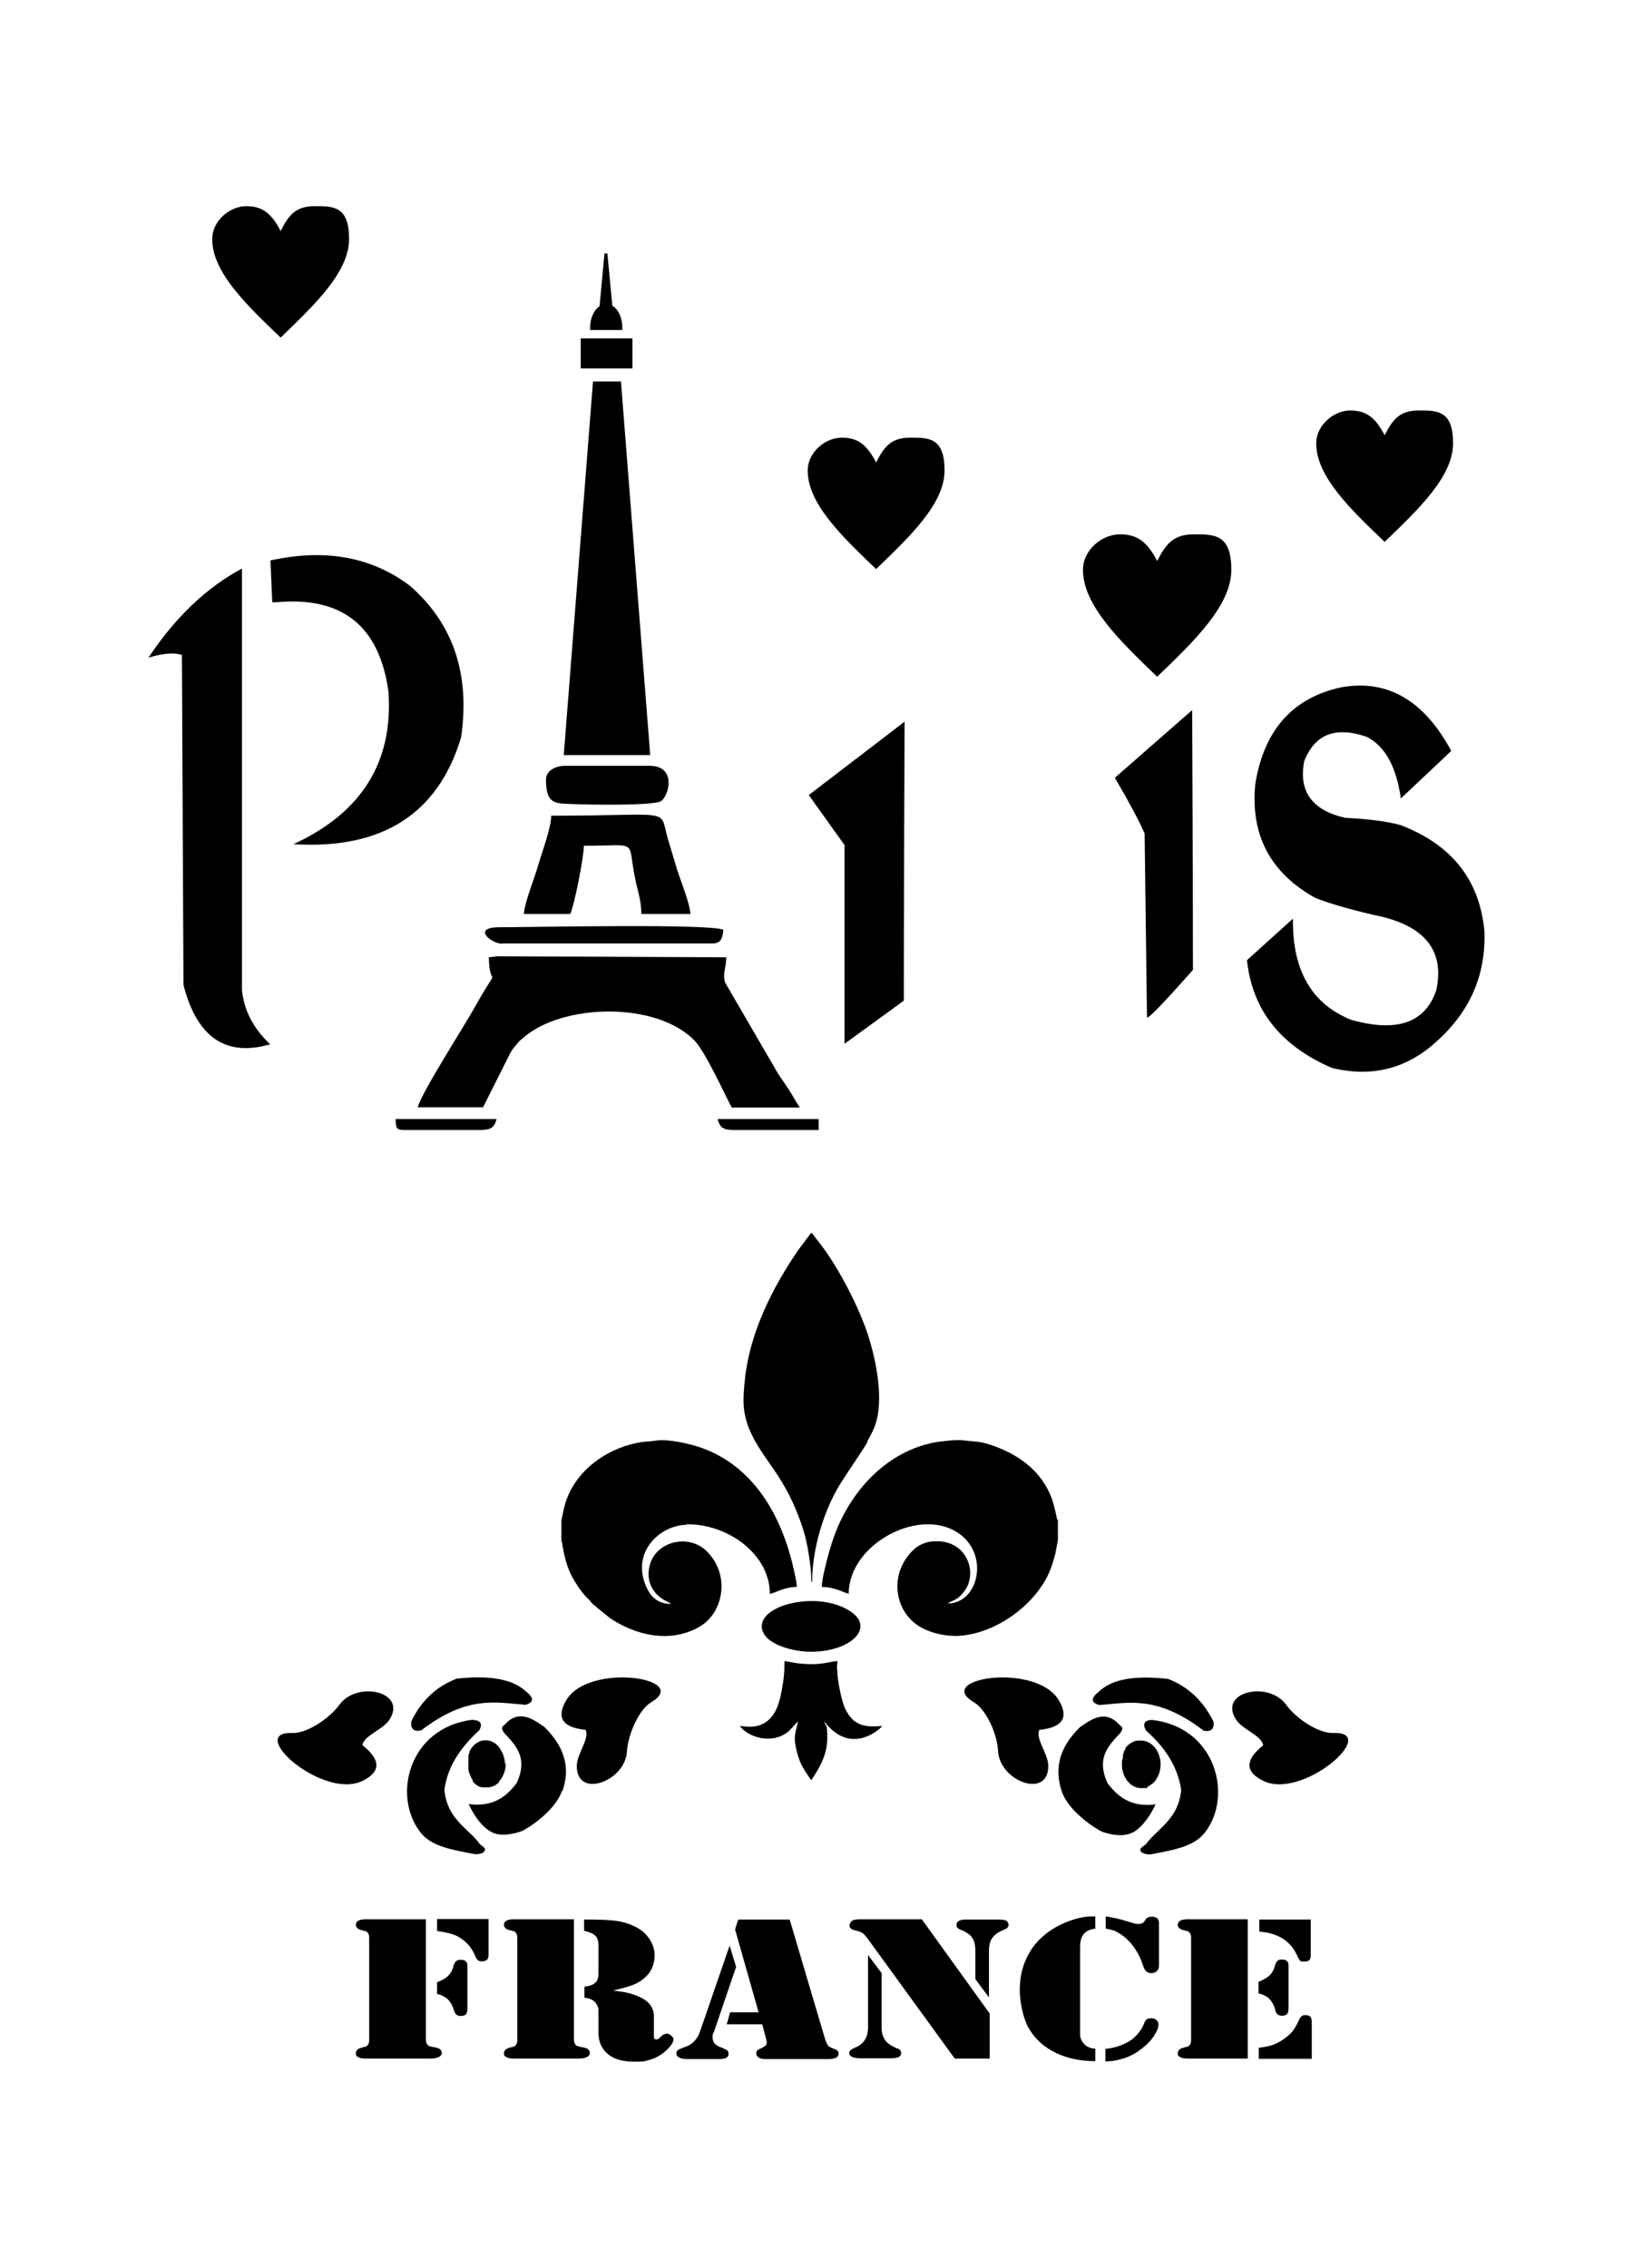
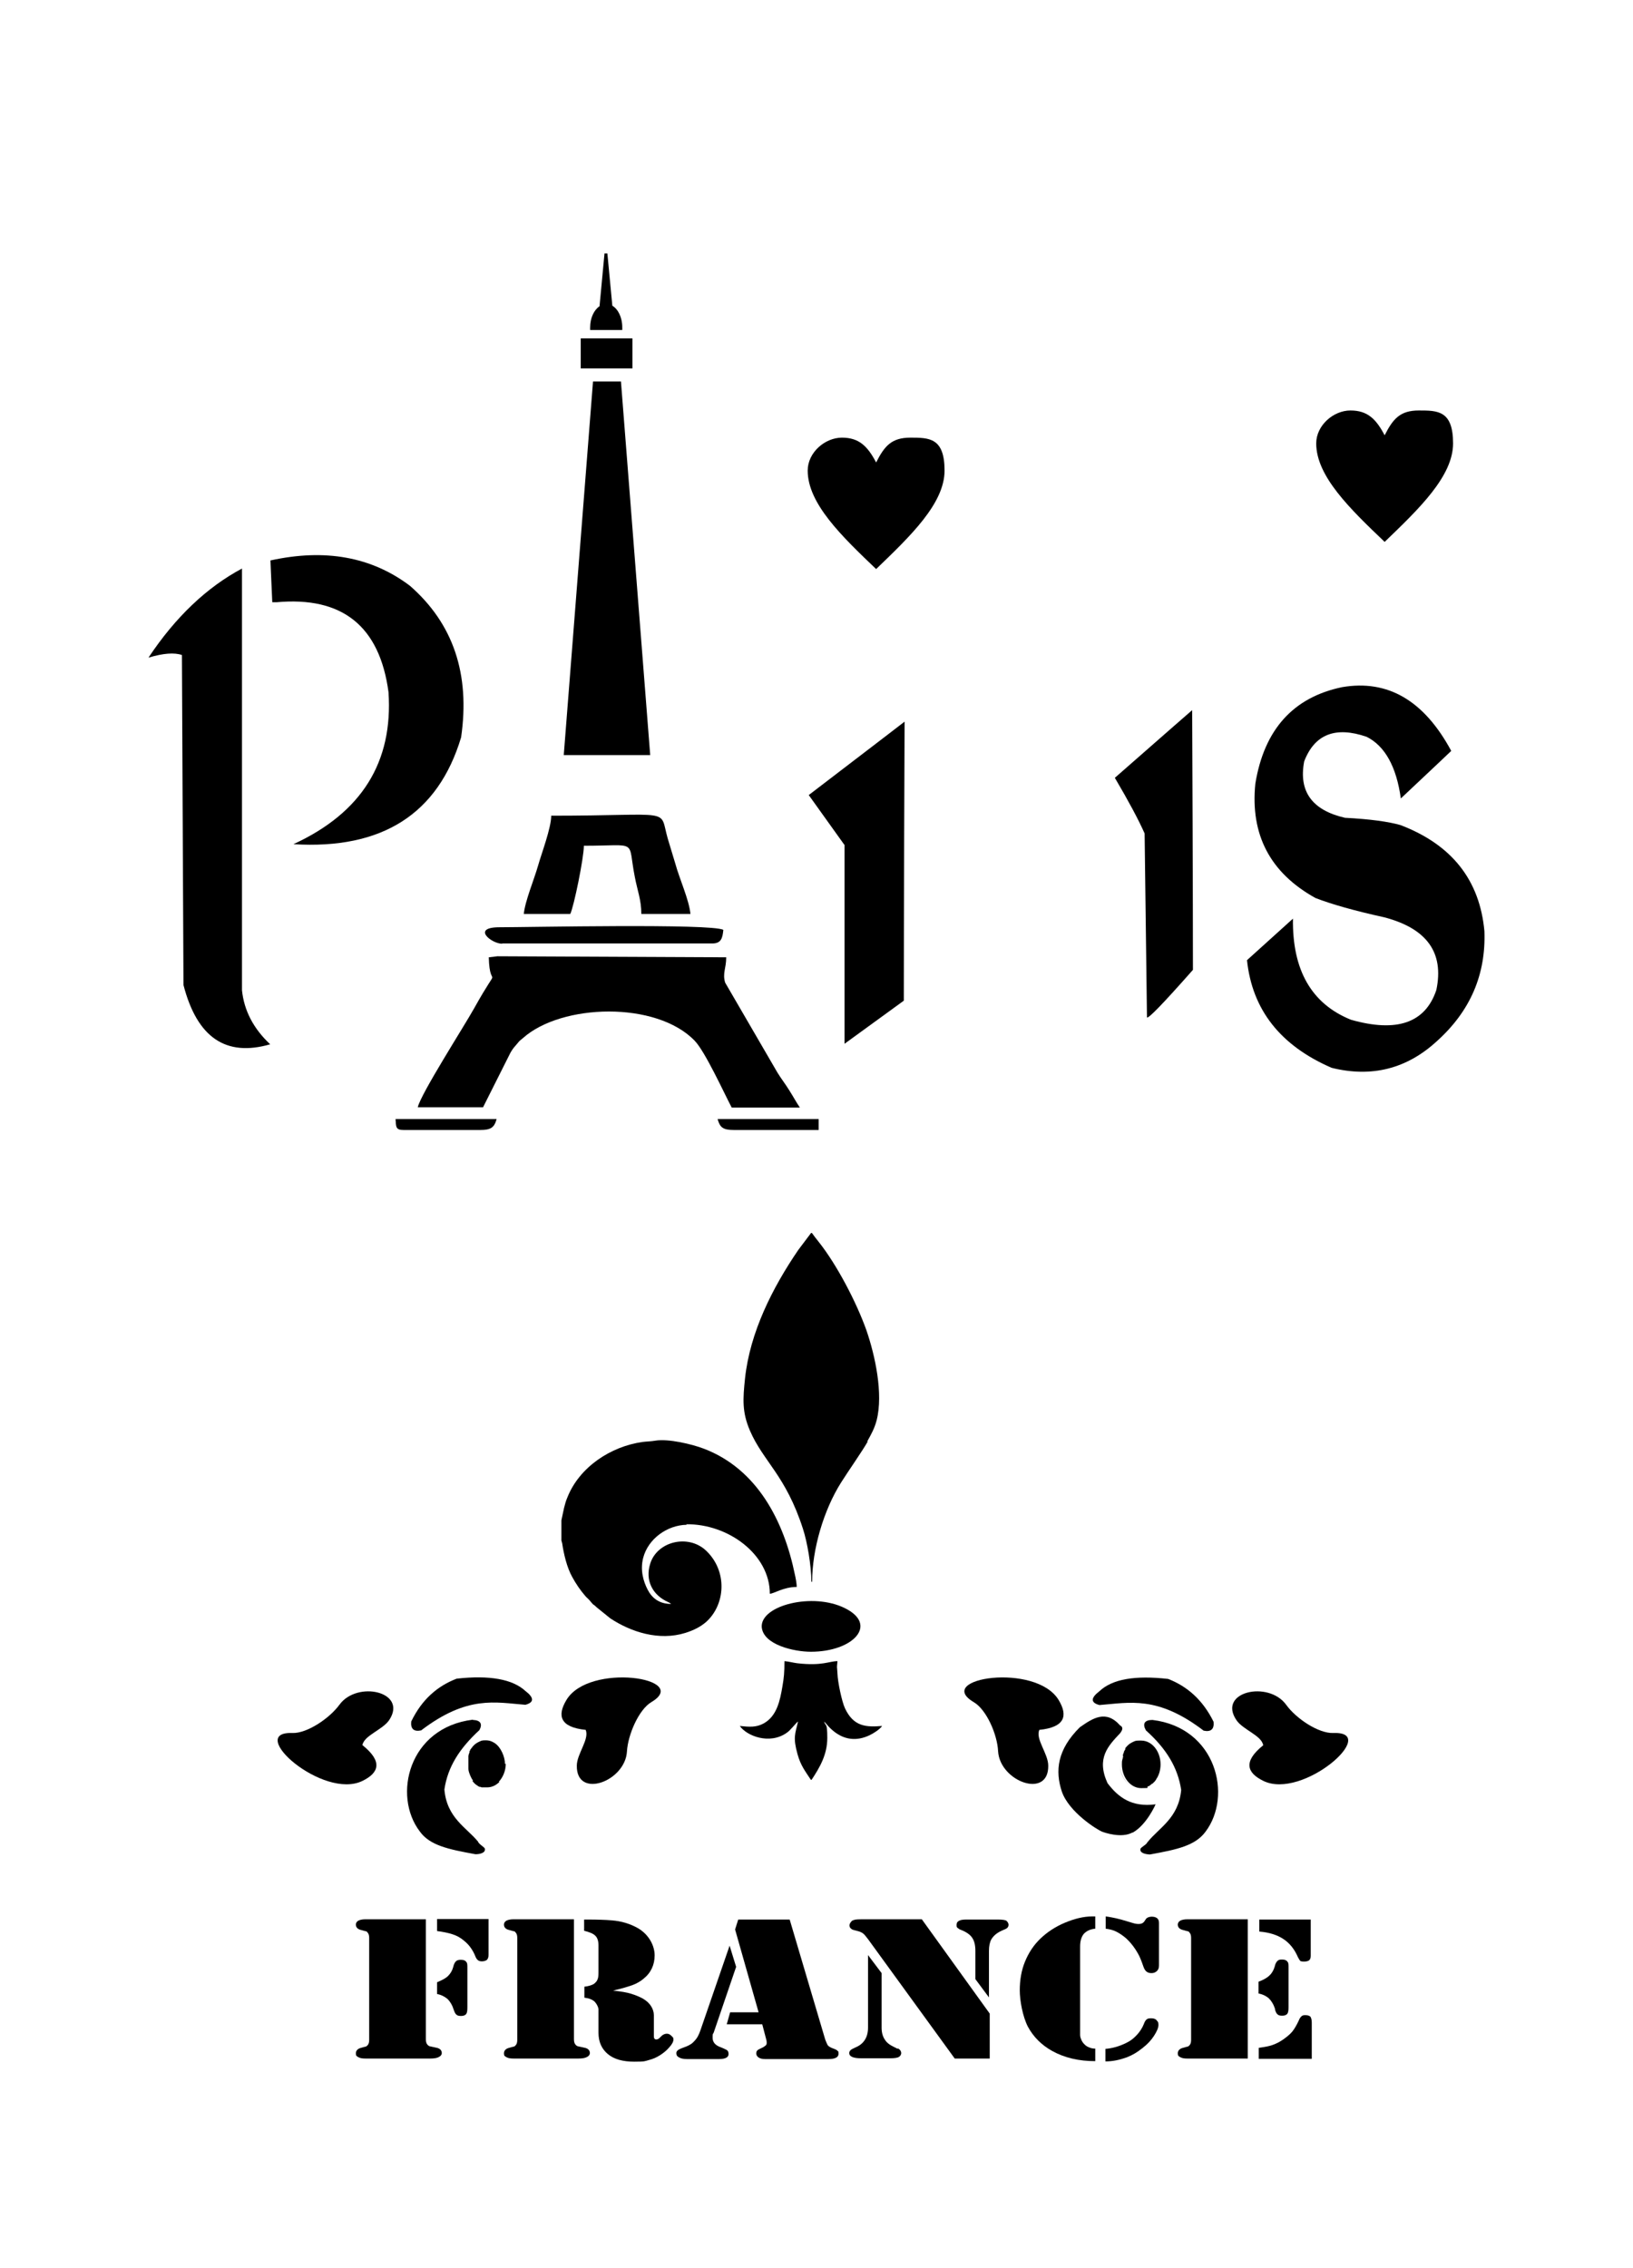
<svg xmlns="http://www.w3.org/2000/svg" version="1.1" id="Livello_1" x="0px" y="0px" viewBox="0 0 935.435 1298.67" style="enable-background:new 0 0 935.435 1298.67;" xml:space="preserve">
  <g id="Capa_1">
    <path d="M269.824,1019.027v0.299V1019.027z" />
    <path d="M496.338,761.843c-5.685-16.009-16.906-37.553-27.379-50.719c-1.347-1.646-2.693-3.441-3.89-5.087h-0.449l-7.331,9.725   c-14.812,21.694-27.678,47.128-30.521,73.609c-1.197,11.67-1.795,19.15,2.843,29.922c7.63,17.654,20.497,25.584,30.371,56.254   c2.394,7.331,4.788,20.946,4.788,30.222h0.449c0-18.552,6.583-40.994,16.607-56.853c4.339-6.882,12.268-18.103,15.26-23.489h-0.299   c2.244-4.04,4.189-7.481,5.386-12.119C506.062,798.05,501.275,776.206,496.338,761.843L496.338,761.843L496.338,761.843z" />
    <path d="M436.343,931.803L436.343,931.803z" />
    <path d="M436.343,931.654c0.748,10.174,18.402,14.213,28.127,14.213c24.387,0,38.75-15.56,19.45-24.985   C465.667,911.755,435.744,919.236,436.343,931.654z" />
    <path d="M359.143,1002.869L359.143,1002.869c0.598-9.575,6.733-23.788,13.914-28.127c23.34-13.764-35.757-22.891-48.624-1.197   c-5.386,8.977-3.591,15.56,11.071,17.056c2.244,5.386-5.087,13.764-5.087,20.497   C330.118,1030.398,358.245,1020.224,359.143,1002.869L359.143,1002.869L359.143,1002.869z" />
    <path d="M502.023,326.022h-0.15h0.299H502.023z" />
    <path d="M501.873,325.873c19.599-18.851,39.199-37.553,39.199-56.404s-8.827-18.851-19.599-18.851   c-10.772,0-14.812,4.788-19.599,14.213c-4.937-9.426-9.874-14.213-19.599-14.213s-19.599,8.528-19.599,18.851   C462.675,288.32,482.124,307.021,501.873,325.873L501.873,325.873L501.873,325.873z" />
-     <path d="M662.856,387.513L662.856,387.513c21.245-20.347,42.49-40.844,42.49-61.191c0-20.347-9.575-20.347-21.245-20.347   s-16.009,5.087-21.245,15.26c-5.386-10.174-10.622-15.26-21.245-15.26s-21.245,9.126-21.245,20.347   C620.366,346.669,641.611,367.166,662.856,387.513L662.856,387.513L662.856,387.513z" />
-     <path d="M440.981,912.653c2.244,0,7.78-3.89,15.41-3.89c0-1.945-0.598-5.087-1.047-7.032   c-6.284-30.671-21.544-60.443-52.065-72.113c-7.032-2.693-20.497-5.835-27.828-4.638c-2.543,0.449-4.937,0.449-7.331,0.748   c-18.253,2.543-36.206,14.363-43.088,31.718c-0.898,2.095-1.346,3.74-1.945,6.134l-1.496,7.032v11.52l0.449,1.646   c0.898,6.134,2.693,13.764,5.685,19.15c2.095,3.89,4.638,7.63,7.481,10.922c0.748,0.898,1.346,1.347,2.095,2.095   c3.74,4.488,1.945,1.945,4.488,4.488l7.78,6.284c11.969,7.929,27.978,13.016,42.939,8.378c4.788-1.496,8.678-3.441,11.969-6.284   c10.922-9.725,12.567-28.875,0-40.844c-10.323-9.725-28.127-5.236-32.017,7.481c-2.992,9.426,1.197,17.953,10.323,21.993   c0.598,0.299,1.197,0.598,1.646,1.047c-7.032,0-11.071-3.591-13.465-8.229c-2.394-4.638-4.339-11.071-2.543-18.103   c2.843-11.071,13.914-18.851,24.985-19.001l-0.299-0.299C417.043,872.557,440.981,890.061,440.981,912.653L440.981,912.653   L440.981,912.653z" />
+     <path d="M440.981,912.653c2.244,0,7.78-3.89,15.41-3.89c0-1.945-0.598-5.087-1.047-7.032   c-6.284-30.671-21.544-60.443-52.065-72.113c-7.032-2.693-20.497-5.835-27.828-4.638c-2.543,0.449-4.937,0.449-7.331,0.748   c-18.253,2.543-36.206,14.363-43.088,31.718c-0.898,2.095-1.346,3.74-1.945,6.134l-1.496,7.032v11.52l0.449,1.646   c0.898,6.134,2.693,13.764,5.685,19.15c2.095,3.89,4.638,7.63,7.481,10.922c0.748,0.898,1.346,1.347,2.095,2.095   c3.74,4.488,1.945,1.945,4.488,4.488l7.78,6.284c11.969,7.929,27.978,13.016,42.939,8.378c4.788-1.496,8.678-3.441,11.969-6.284   c10.922-9.725,12.567-28.875,0-40.844c-10.323-9.725-28.127-5.236-32.017,7.481c-2.992,9.426,1.197,17.953,10.323,21.993   c0.598,0.299,1.197,0.598,1.646,1.047c-7.032,0-11.071-3.591-13.465-8.229c-2.394-4.638-4.339-11.071-2.543-18.103   c2.843-11.071,13.914-18.851,24.985-19.001l-0.299-0.299C417.043,872.557,440.981,890.061,440.981,912.653L440.981,912.653z" />
    <path d="M793.169,310.313c19.599-18.851,39.198-37.553,39.198-56.404s-8.827-18.851-19.599-18.851s-14.812,4.788-19.599,14.213   c-4.937-9.426-9.874-14.213-19.599-14.213s-19.599,8.528-19.599,18.851C753.97,272.76,773.42,291.462,793.169,310.313   L793.169,310.313L793.169,310.313z" />
    <path d="M793.318,310.463h-0.15h0.299H793.318z" />
    <path d="M657.021,582.608c0.748,0.898,9.426-8.079,26.332-27.229c0,0,0-49.522-0.449-148.715c0,0-14.812,12.867-44.285,38.75   c7.929,13.465,13.615,24.088,17.056,31.867l0,0C655.675,477.28,656.124,512.29,657.021,582.608L657.021,582.608L657.021,582.608z" />
    <path d="M850.321,533.236c-2.693-29.324-18.702-49.522-48.026-60.743c-6.733-1.945-17.355-3.441-31.867-4.189   c-18.851-4.339-26.631-15.111-23.34-32.316c5.984-15.56,17.953-20.198,35.757-14.064c10.473,5.236,17.056,17.056,19.599,35.309   c19.3-18.103,28.875-27.229,28.875-27.229c-15.56-28.875-36.356-40.994-62.538-36.505c-27.978,5.835-44.584,24.237-49.671,55.207   c-2.992,29.324,8.528,51.167,34.411,65.53c9.276,3.591,22.442,7.331,39.498,11.071c24.387,6.433,34.261,20.198,29.773,41.592   c-6.284,18.851-22.591,24.536-48.923,17.056l0,0c-22.591-9.126-33.663-28.426-33.214-57.9   c-17.505,15.859-26.332,23.788-26.332,23.788c2.992,28.426,19.15,48.923,48.474,61.64c22.891,5.685,43.088,0.598,60.294-15.26   C842.241,579.017,851.218,558.071,850.321,533.236L850.321,533.236L850.321,533.236z" />
    <path d="M557.828,974.742c7.331,4.339,13.465,18.552,13.914,28.127c1.047,17.355,29.025,27.529,28.726,8.229   c0-6.882-7.481-15.26-5.087-20.497c14.662-1.496,16.457-8.079,11.071-17.056l0,0C593.436,951.851,534.489,960.977,557.828,974.742   L557.828,974.742L557.828,974.742z" />
-     <path d="M491.4,854.603c-11.071,14.662-15.56,28.726-19.599,46.679c-0.449,1.945-1.047,5.536-1.047,7.481   c7.63,0,13.166,3.591,15.41,3.89c0-28.726,41.592-50.719,63.885-33.962c16.607,12.418,10.174,39.498-7.032,39.498   c2.244-1.945,5.536-1.197,10.024-7.929c7.331-11.071-0.299-30.371-20.497-27.379c-2.843,0.449-6.882,2.244-8.977,4.339   c-13.465,12.568-11.67,31.568-0.598,41.443c6.733,5.984,18.552,8.977,28.277,7.929c21.843-2.244,44.584-20.048,51.167-39.797   c0.898-2.543,1.346-4.189,2.095-6.882l1.496-7.929v-11.819h-0.449c0,0-1.646-8.528-3.292-12.717   c-6.284-16.009-19.898-25.285-35.757-30.371c-6.134-1.945-9.126-1.496-14.363-2.244c-4.189-0.598-11.52,0.449-15.26,0.898   C518.331,828.72,502.472,839.941,491.4,854.603L491.4,854.603L491.4,854.603z" />
    <path d="M497.983,993.743L497.983,993.743c2.543-1.197,5.984-3.441,7.331-5.386c-9.126,0.748-16.308,0.449-21.245-10.024   c-1.795-3.74-4.189-15.111-4.339-19.898c-0.299-5.536-0.449-2.095,0-7.181c-4.788,0-8.678,2.843-23.04,1.197   c-2.394-0.299-5.087-1.047-7.331-1.197c0,6.433-0.299,9.575-1.197,14.662c-1.346,7.929-3.142,16.757-10.622,20.946   c-4.339,2.394-8.229,2.095-13.764,1.496c3.89,5.685,17.056,10.922,26.93,3.89c1.346-0.898,2.095-1.945,3.291-3.142   c0.898-0.898,2.394-2.843,3.142-3.292c-1.646,7.181-2.992,8.977-0.299,18.702c1.795,6.433,4.189,9.426,7.63,14.662h0.449   c4.638-7.032,8.977-14.363,8.977-23.938s-1.047-6.284-1.795-9.426C473.297,986.711,482.274,1001.074,497.983,993.743   L497.983,993.743L497.983,993.743z" />
    <path d="M276.706,634.074l15.709-31.269c1.347-2.244,1.496-2.394,3.291-4.488c2.843-3.292,0.748-1.197,3.89-3.89   c22.143-19.749,76.302-21.245,98.295,1.496c5.984,6.134,16.757,29.773,21.245,38.301h39.049c-2.244-3.291-3.591-5.984-5.984-9.725   c-2.394-3.89-4.488-6.433-6.882-10.323l-29.922-51.467c-1.646-5.386,0.598-8.079,0.598-14.512l-131.061-0.598   c-0.15,0-4.937,0.598-4.937,0.598c0.449,20.796,7.63,0.449-8.378,29.174c-5.835,10.473-30.521,48.923-32.316,56.703H276.706   L276.706,634.074z" />
    <rect x="332.661" y="193.765" width="29.623" height="17.205" />
    <path d="M334.457,484.312h0.15c31.568,0,24.686-4.04,29.025,17.804c1.496,7.929,3.74,13.166,3.74,21.245h28.127   c-0.748-8.079-6.284-20.048-8.678-28.875c-1.795-6.134-2.693-8.677-4.339-14.363c-5.087-17.804,4.488-13.016-66.727-13.016   c0,7.032-5.685,21.993-7.481,28.426c-2.394,8.378-7.481,20.347-8.229,27.828h26.631   C328.772,519.022,334.457,491.194,334.457,484.312L334.457,484.312L334.457,484.312z" />
-     <path d="M321.291,460.075c6.882,0.748,53.561,1.646,57.451-1.346c4.788-3.591,8.678-20.198-6.583-20.198h-48.474   c-5.236,0-10.922,2.693-10.922,7.78C312.763,456.484,315.306,459.477,321.291,460.075z" />
    <polygon points="355.702,218.451 339.693,218.451 322.937,432.397 372.458,432.397  " />
    <path d="M287.628,540.267h120.438c5.087,0,5.835-3.142,6.284-7.78c-6.583-3.74-111.91-1.496-128.218-1.496   c-16.308,0-4.638,9.426,1.496,9.426l0,0V540.267z" />
    <path d="M356.45,188.828v-1.496c0-5.536-2.394-10.323-5.685-12.268l-2.843-29.923h-1.646l-2.843,30.222   c-3.142,2.095-5.386,6.733-5.386,12.119v1.496h18.402V188.828z" />
    <path d="M420.484,647.091h48.474v-6.284h-57.9C412.405,645.595,414.051,647.091,420.484,647.091L420.484,647.091L420.484,647.091z" />
    <path d="M518.181,413.246c0,0-18.253,14.064-54.908,42.041c0,0,6.733,9.426,20.347,28.426h0.15v114.005   c0,0,11.371-8.229,33.962-24.686C517.732,573.032,517.732,519.77,518.181,413.246L518.181,413.246L518.181,413.246z" />
    <path d="M268.478,1016.185c0,0,0-0.299-0.15-0.449C268.328,1015.736,268.328,1016.035,268.478,1016.185z" />
    <path d="M629.792,976.388c17.205-1.347,33.214-5.536,59.695,14.662c4.189,0.898,6.134-0.898,5.685-5.087   c-6.284-12.717-15.26-20.347-26.033-24.536l0,0c-18.851-2.095-31.867,0-39.348,7.032   C624.705,972.348,624.705,975.041,629.792,976.388L629.792,976.388L629.792,976.388z" />
    <path d="M720.906,1141.56c2.394,0.449,4.488,1.496,5.984,2.843c1.496,1.496,2.693,3.441,3.591,6.284h-0.15   c0.449,1.496,0.898,2.394,1.496,2.843c0.598,0.599,1.496,0.748,2.693,0.748s2.244-0.299,2.843-1.047s0.748-1.945,0.748-3.89   v-22.292c0-1.795,0-2.992-0.449-3.441c-0.598-1.047-1.646-1.496-3.291-1.496s-2.095,0.299-2.693,0.898   c-0.598,0.599-1.197,1.646-1.496,3.142c-0.598,2.095-1.646,3.89-2.992,5.087c-1.346,1.347-3.441,2.543-6.284,3.591L720.906,1141.56   L720.906,1141.56L720.906,1141.56z" />
    <path d="M744.694,1122.858c0.449,0.299,1.346,0.449,2.394,0.449s2.244-0.299,2.843-0.748c0.598-0.599,0.898-1.347,0.898-2.543   v-20.796h-29.474v6.882c5.685,0.449,10.323,1.945,13.914,4.339c3.591,2.394,6.284,5.835,8.229,10.323l0,0   c0.449,0.898,0.898,1.646,1.346,2.095l0,0H744.694z" />
    <path d="M680.211,1099.07c-1.795,0-3.142,0.299-4.04,0.748c-0.898,0.449-1.496,1.347-1.496,2.244c0,1.646,1.047,2.693,2.992,3.142   c1.646,0.449,2.543,0.748,2.843,0.748s0.598,0.299,0.898,0.748c0.598,0.599,0.898,1.646,0.898,2.992v58.499   c0,1.347-0.299,2.394-0.898,2.992c-0.299,0.299-0.598,0.599-0.898,0.748c-0.299,0-1.197,0.299-2.843,0.748   c-1.945,0.449-2.992,1.646-2.992,3.142c0,1.496,0.449,1.646,1.496,2.244s2.394,0.748,4.04,0.748h34.56v-79.743H680.211   L680.211,1099.07z" />
    <path d="M662.557,1156.82c-0.748-0.748-1.795-1.047-2.992-1.047l0,0c-1.047,0-1.945,0-2.693,0.599   c-0.598,0.449-1.197,1.347-1.646,2.693c-0.898,2.244-2.244,4.339-4.04,6.284c-1.795,1.945-3.74,3.441-5.984,4.488   c-4.189,2.095-8.229,3.142-11.969,3.441v7.181c4.189,0,8.079-0.898,11.52-2.095c3.441-1.197,6.733-3.142,9.874-5.685   c2.693-2.095,4.788-4.339,6.433-6.882c1.646-2.543,2.543-4.638,2.543-6.284c0-1.646-0.449-1.945-1.197-2.693l0,0H662.557z" />
    <path d="M747.986,1153.978L747.986,1153.978c-1.047,0-1.795,0-2.394,0.599c-0.598,0.449-1.197,1.347-1.646,2.543   c-1.197,2.543-2.394,4.638-3.591,6.134c-1.197,1.496-2.992,2.992-5.087,4.488s-4.189,2.543-6.284,3.292s-4.638,1.197-7.929,1.646   v6.284h30.371v-20.646c0-1.646-0.299-2.693-0.748-3.441c-0.598-0.599-1.496-0.898-2.843-0.898L747.986,1153.978L747.986,1153.978z" />
    <path d="M763.695,992.396L763.695,992.396c-8.378,0.299-21.245-8.229-26.93-16.158c-10.174-14.064-39.348-7.481-28.576,8.677   c3.74,5.685,14.512,8.827,15.41,14.512c-11.52,9.276-9.426,15.709,0,20.347c22.591,11.221,67.326-28.426,40.246-27.379l0,0H763.695   z" />
    <path d="M644.604,1001.523c0,0.299-0.449,0.449-0.449,0.748c0-0.299,0.299-0.449,0.449-0.599l0,0V1001.523z" />
    <path d="M657.47,1022.917h0.299c0.299,0,0.748-0.299,1.047-0.598c0,0,0.299,0,0.299-0.299c0.299,0,0.598-0.449,0.748-0.599h0.299   c0,0,0,0,0.299-0.299c0,0,0.449-0.449,0.598-0.599l0.449-0.449c0,0,0.299-0.449,0.449-0.598c0,0,0.299-0.299,0.299-0.449   c0-0.299,0.299-0.449,0.449-0.748c1.346-2.244,2.095-4.937,2.095-7.929c0-7.481-4.937-13.615-11.071-13.615h-1.047   c-1.197,0-2.244,0-3.292,0.599c-1.346,0.598-2.693,1.346-3.74,2.543l-0.299,0.299c-0.299,0.299-0.449,0.598-0.748,0.898v0.299l0,0   v0.299l0,0c0,0.299-0.299,0.449-0.449,0.748c0,0,0,0.299-0.299,0.449v0.449c0,0,0,0.299-0.299,0.449v0.449   c-0.299,0.299-0.299,0.599-0.299,0.898v1.047c0-0.299,0-0.449,0.15-0.598c0,0.598-0.299,1.347-0.449,1.945   c-0.299,0.898-0.299,1.795-0.299,2.843c0,7.481,4.937,13.615,11.071,13.615c6.134,0,2.543-0.299,3.74-0.898l0,0L657.47,1022.917z" />
    <path d="M642.958,1007.358c0-0.449,0.15-0.898,0.299-1.347C643.257,1006.46,642.958,1006.909,642.958,1007.358z" />
    <path d="M659.714,1097.574c-1.197,0-2.693,0.449-3.292,1.347l-0.898,1.347c-0.748,1.047-1.795,1.496-3.292,1.496   s-2.543-0.299-4.937-1.047c-3.89-1.197-6.583-1.945-8.079-2.244c-1.496-0.299-3.441-0.748-5.835-1.047v7.032   c2.244,0.299,4.189,0.748,5.984,1.646c1.795,0.898,3.591,2.095,5.386,3.591l0,0c2.693,2.394,5.087,5.386,7.181,9.126   c1.047,1.795,1.945,4.189,2.992,7.181c0.449,1.347,1.047,2.394,1.795,2.992c0.748,0.599,1.646,0.898,2.843,0.898   s2.095-0.299,2.992-1.047c0.898-0.748,1.346-1.795,1.346-3.292v-24.387c0-1.197-0.299-2.095-1.047-2.693   c-0.748-0.599-1.795-0.898-2.992-0.898l0,0H659.714z" />
    <path d="M652.533,1023.815c-5.685,0-10.323-5.386-10.922-12.268C642.06,1018.429,646.848,1023.815,652.533,1023.815z" />
    <path d="M657.321,1054.934h-0.15c0,1.197-3.74,2.843-3.89,3.89c-0.449,2.394,2.992,2.992,5.386,3.142   c15.709-2.843,26.033-5.087,31.867-13.016c15.56-20.497,6.284-59.546-30.371-64.034c-4.638,0-5.835,2.244-3.74,5.984   c11.52,10.323,18.253,21.095,20.198,34.112C675.124,1041.319,663.754,1046.706,657.321,1054.934L657.321,1054.934L657.321,1054.934   z" />
    <path d="M514.291,1172.979v0.299l-2.095-1.047c-2.543-1.197-4.339-2.543-5.386-4.339c-1.197-1.795-1.795-4.04-1.795-6.733v-31.269   l-7.78-10.323v41.592c0,5.386-2.394,9.276-7.032,11.221c-1.646,0.748-2.543,1.197-2.992,1.646s-0.748,1.047-0.748,1.646   c0,1.945,2.244,2.992,6.733,2.992h16.906c2.394,0,4.04-0.299,4.788-0.748c0.898-0.599,1.346-1.347,1.346-2.244   C516.236,1174.774,515.637,1173.577,514.291,1172.979L514.291,1172.979L514.291,1172.979z" />
    <path d="M384.577,1165.797L384.577,1165.797c-0.898-0.898-1.646-1.197-2.543-1.197c-1.347,0-2.543,0.599-3.74,1.945   c-0.449,0.449-0.898,0.898-1.197,1.047c-0.299,0-0.598,0.299-1.047,0.299c-1.047,0-1.496-0.599-1.496-1.795v-12.119   c0-1.795-0.598-3.591-1.646-5.236c-1.047-1.646-2.693-3.142-4.788-4.339c-1.945-1.047-4.189-1.945-6.583-2.693   c-2.394-0.748-5.835-1.347-10.323-1.795c4.937-1.197,8.528-2.244,11.071-3.142c2.394-0.898,4.488-2.095,6.284-3.591   c4.339-3.441,6.433-8.079,6.433-13.465c0-5.386-3.142-11.819-9.575-15.56c-4.488-2.543-9.426-4.04-15.111-4.488   c-3.74-0.299-8.378-0.449-13.764-0.449h-1.945v6.433c3.142,0.748,5.236,1.646,6.433,2.843c1.197,1.197,1.795,2.992,1.795,5.536   v15.56c0,1.795-0.15,3.142-0.598,4.04c-0.299,0.898-1.047,1.646-1.945,2.394c-1.197,0.748-2.992,1.347-5.536,1.646v6.284   c2.543,0.299,4.638,1.047,5.984,2.394c1.047,1.197,1.795,2.543,2.095,4.04v13.615c0,5.236,1.795,9.276,5.386,12.268   c3.591,2.992,8.678,4.339,15.111,4.339c6.433,0,5.984-0.299,8.229-0.898c2.394-0.599,4.488-1.496,6.583-2.843   s3.89-2.843,5.386-4.638c1.496-1.646,2.244-3.142,2.244-4.339S385.325,1166.545,384.577,1165.797L384.577,1165.797   L384.577,1165.797z" />
    <polygon points="249.776,1172.53 249.776,1172.53 249.776,1172.53  " />
    <path d="M249.627,1172.53L249.627,1172.53c-1.945-0.449-2.992-0.599-3.441-0.748c-0.299,0-0.748-0.299-1.197-0.748   c-0.748-0.748-1.047-1.795-1.047-3.292v-68.672h-34.56c-1.795,0-3.142,0.299-4.04,0.748c-0.898,0.449-1.496,1.347-1.496,2.244   c0,1.646,1.047,2.693,2.992,3.142c1.646,0.449,2.543,0.748,2.843,0.748c0.299,0,0.598,0.299,0.898,0.748   c0.598,0.599,0.898,1.646,0.898,2.992v58.498c0,1.347-0.299,2.394-0.898,2.992c-0.299,0.299-0.598,0.598-0.898,0.748   c-0.299,0-1.197,0.299-2.843,0.748c-1.945,0.449-2.992,1.646-2.992,3.142c0,1.496,0.449,1.646,1.496,2.244   c1.047,0.599,2.394,0.748,4.04,0.748h37.104c2.244,0,3.74-0.299,4.638-0.748c1.347-0.599,1.945-1.496,1.945-2.394   c0-1.646-1.197-2.843-3.591-3.142l0,0L249.627,1172.53z" />
    <path d="M222.547,396.34L222.547,396.34c2.693,40.096-15.41,69.121-54.459,87.074c50.868,3.142,82.885-17.355,96.051-61.192   c5.236-36.206-4.488-65.081-29.324-86.775c-21.993-16.607-48.624-21.395-79.893-14.512c0,0,0.299,7.929,1.047,23.938h2.394   C196.065,341.432,217.46,358.488,222.547,396.34L222.547,396.34L222.547,396.34z" />
    <path d="M207.585,999.428L207.585,999.428c0.898-5.685,11.67-8.827,15.41-14.512c10.622-16.158-18.402-22.741-28.576-8.677   c-5.685,7.78-18.552,16.457-26.93,16.158c-27.08-1.047,17.654,38.6,40.246,27.379c9.426-4.638,11.52-11.071,0-20.347   C207.735,999.428,207.585,999.428,207.585,999.428z" />
    <path d="M334.457,1172.53L334.457,1172.53c-1.945-0.449-2.992-0.599-3.441-0.748c-0.299,0-0.748-0.299-1.197-0.748   c-0.748-0.748-1.047-1.795-1.047-3.292v-68.672h-34.56c-1.795,0-3.142,0.299-4.04,0.748c-0.898,0.449-1.496,1.347-1.496,2.244   c0,1.646,1.047,2.693,2.992,3.142c1.646,0.449,2.543,0.748,2.843,0.748s0.598,0.299,0.898,0.748   c0.598,0.599,0.898,1.646,0.898,2.992v58.498c0,1.347-0.299,2.394-0.898,2.992c-0.598,0.598-0.598,0.598-0.898,0.748   c-0.299,0-1.197,0.299-2.843,0.748c-1.945,0.449-2.992,1.646-2.992,3.142c0,1.496,0.449,1.646,1.496,2.244   c1.047,0.599,2.394,0.748,4.04,0.748h37.104c2.244,0,3.74-0.299,4.638-0.748c1.346-0.599,1.945-1.496,1.945-2.394   c0-1.646-1.197-2.843-3.591-3.142l0,0L334.457,1172.53z" />
    <polygon points="334.606,1172.53 334.606,1172.53 334.606,1172.53  " />
-     <path d="M322.189,1025.61L322.189,1025.61c4.04-11.67,2.693-23.788-10.323-36.655c-7.481-5.236-14.961-10.174-23.04-1.047   c-1.646,0.898-1.496,2.394,0,4.488c6.733,7.181,13.764,14.213,7.181,28.576c-5.984,8.079-13.764,13.914-27.529,12.119   c0,0,4.937,11.67,13.016,16.009c6.284,3.441,15.859,0,17.205-0.449c2.843-1.047,19.15-11.221,23.19-23.04L322.189,1025.61   L322.189,1025.61z" />
    <path d="M250.375,1105.803L250.375,1105.803c3.441,0.449,6.284,1.047,8.678,1.795s4.638,1.945,6.583,3.591   c1.496,1.197,2.843,2.543,3.89,4.04c1.197,1.646,2.095,3.291,2.843,5.236c0.449,1.047,0.898,1.646,1.496,2.095   c0.598,0.449,1.347,0.599,2.244,0.599s2.244-0.299,2.843-0.898c0.598-0.599,0.898-1.496,0.898-2.843v-20.497h-29.474V1105.803   L250.375,1105.803L250.375,1105.803z" />
    <path d="M263.84,1122.26L263.84,1122.26c-1.197,0-2.095,0.299-2.693,0.898c-0.598,0.599-1.197,1.646-1.496,3.142   c-0.598,2.244-1.646,3.89-2.992,5.236c-1.347,1.347-3.441,2.394-6.284,3.591v6.733c2.394,0.449,4.339,1.496,5.985,2.843   c1.496,1.496,2.693,3.441,3.591,6.284c0.449,1.346,0.898,2.244,1.496,2.693c0.598,0.598,1.496,0.748,2.693,0.748   s2.244-0.299,2.843-1.047s0.748-1.945,0.748-3.89v-22.292c0-1.795,0-2.992-0.449-3.441c-0.598-1.047-1.646-1.496-3.291-1.496l0,0   H263.84z" />
    <path d="M231.224,647.091h43.836c6.284,0,8.079-1.496,9.426-6.284h-57.9C226.885,645.295,226.586,647.091,231.224,647.091z" />
    <path d="M300.944,968.309L300.944,968.309c-7.331-6.733-20.497-9.126-39.348-7.032c-10.922,4.189-19.898,11.819-26.033,24.536   c-0.449,4.189,1.496,5.984,5.685,5.087c26.481-20.198,42.49-16.009,59.695-14.662C306.03,974.892,306.03,972.199,300.944,968.309   L300.944,968.309L300.944,968.309z" />
    <path d="M270.871,984.766c-36.805,4.488-46.081,43.537-30.371,64.034c5.685,7.929,16.158,10.174,31.867,13.016   c2.543,0,5.835-0.748,5.386-3.142c-0.15-0.898-3.591-2.693-3.89-4.04c-6.583-8.079-17.953-13.615-19.3-29.922   c1.945-13.016,8.678-23.489,20.048-33.962l0,0c1.945-3.591,0.598-5.685-3.74-5.835l0,0V984.766z" />
    <path d="M138.614,567.048V325.573c-20.198,10.772-38.151,27.828-53.561,51.018c8.528-2.543,14.812-2.992,19.15-1.496v-1.047   c0,2.095,0.299,65.381,0.898,190.008c7.78,30.072,24.237,41.293,49.671,33.962C145.197,589.041,139.811,578.718,138.614,567.048   L138.614,567.048L138.614,567.048z" />
-     <path d="M160.757,193.316c19.599-18.851,39.198-37.553,39.198-56.404s-8.827-18.851-19.599-18.851s-14.812,4.788-19.599,14.213   c-4.937-9.426-9.874-14.213-19.599-14.213c-9.725,0-19.599,8.528-19.599,18.851C121.558,155.763,141.008,174.465,160.757,193.316z" />
    <path d="M160.906,193.466L160.906,193.466h0.299l0,0H160.906z" />
    <path d="M621.264,1170.734c-0.748-0.748-1.346-1.496-1.795-2.543c-0.449-1.047-0.748-1.945-0.748-2.843v-50.719   c0-3.142,0.748-5.536,2.095-7.181c1.496-1.646,3.591-2.693,6.583-2.992v-7.032h-1.646c-5.087,0-10.323,1.347-15.709,3.591   c-5.386,2.244-10.174,5.386-14.064,9.126c-3.89,3.74-6.733,8.079-8.827,13.166c-2.095,5.087-2.992,10.622-2.992,16.457   s1.646,14.961,4.638,20.796c3.142,5.835,7.78,10.473,13.914,13.914c7.032,3.89,15.26,5.835,24.686,5.835v-7.181   c-1.496,0-2.693-0.299-3.591-0.748C622.91,1172.081,622.012,1171.482,621.264,1170.734L621.264,1170.734L621.264,1170.734z" />
    <path d="M648.643,1049.399h0.299c8.079-4.638,13.016-16.158,13.016-16.158c-13.764,1.795-21.395-4.04-27.529-12.119   c-6.583-14.363,0.449-21.395,7.181-28.576c1.646-2.095,1.795-3.591,0-4.488c-8.079-9.126-15.56-4.189-23.04,1.047   c-13.016,12.867-14.213,24.985-10.323,36.805c4.04,11.819,20.347,21.993,23.19,23.04   C632.635,1049.399,642.359,1052.84,648.643,1049.399L648.643,1049.399L648.643,1049.399z" />
    <path d="M414.948,1173.278h0.15l-2.543-1.047c-2.843-1.047-4.339-2.843-4.339-5.236s0-1.945,0.598-2.992l12.867-37.702   l-3.74-12.119l-16.607,48.175c-0.898,2.693-1.945,4.788-3.441,6.284c-0.898,1.047-1.795,1.795-2.693,2.244   c-0.898,0.598-2.394,1.197-4.488,1.945c-2.095,0.748-3.291,1.646-3.291,2.843c0,1.197,0.449,1.945,1.646,2.543   c1.047,0.598,2.543,0.898,4.339,0.898h18.552c3.591,0,5.386-1.047,5.386-2.843C417.342,1174.475,416.594,1173.876,414.948,1173.278   z" />
    <path d="M289.274,1010.2c0-4.189-2.394-9.725-5.835-11.969c-0.598-0.449-1.346-0.748-1.945-1.047   c-1.047-0.449-2.095-0.599-3.291-0.599c-1.197,0-2.244,0-3.291,0.599c-1.346,0.598-2.693,1.347-3.74,2.543   c-0.299,0.299-0.598,0.599-0.748,0.898c0,0,0,0.299-0.299,0.299c0,0-0.299,0.449-0.449,0.748c-0.299,0-0.299,0.449-0.299,0.449   c0,0.299-0.299,0.449-0.449,0.748l0,0v0.599c0,0.299-0.15,0.598-0.299,0.748c0,0,0,0.299-0.15,0.449v0.449v-0.299   c0,0,0,0.449-0.15,0.599v0.898l0,0v6.583c0,1.197,0.449,2.394,0.898,3.441c0,0,0,0.299,0.15,0.449   c0.449,1.047,0.898,1.945,1.496,2.693v0.299h-0.15v0.299c0.299,0.299,0.449,0.449,0.598,0.599c0,0,0.15,0.299,0.299,0.299   c0,0.299,0.449,0.449,0.598,0.599c0,0,0.15,0,0.299,0.299c0,0,0.299,0.299,0.449,0.299c0.598,0.449,1.047,0.748,1.646,1.047h0.449   c0.299,0,0.598,0.299,0.898,0.299h3.142c2.693,0,5.087-1.197,7.032-3.142h-0.449c2.394-2.543,4.04-6.284,4.04-10.473   L289.274,1010.2L289.274,1010.2z" />
    <path d="M576.679,1099.968L576.679,1099.968c-0.748-0.449-2.394-0.748-4.937-0.748H553.34c-1.945,0-3.291,0.299-4.04,0.748   c-0.898,0.449-1.346,1.197-1.346,2.244c0,1.047,0,1.347,0.598,1.795s1.047,0.898,2.095,1.197c2.992,1.197,5.087,2.693,6.284,4.488   c1.197,1.795,1.795,4.189,1.795,7.481v16.158l7.78,10.473v-26.631c0-2.693,0.449-4.937,1.346-6.583   c1.346-2.244,3.292-3.74,5.835-4.937c1.795-0.748,2.843-1.197,3.292-1.646c0.449-0.449,0.748-1.047,0.748-1.795   s-0.449-1.646-1.197-2.244l0,0H576.679z" />
    <path d="M479.731,1174.325c-0.449-0.449-1.346-0.898-2.693-1.347l0,0c-1.496-0.599-2.543-1.197-2.992-1.945   c-0.449-0.898-0.898-1.945-1.346-3.142l-20.347-68.672h-29.474l-1.795,5.685l13.465,47.427H418.24l-1.945,6.882h20.347l2.244,8.528   c0.15,0.449,0.299,1.047,0.299,1.795s0,1.347-0.598,1.795c-0.598,0.449-1.047,0.898-2.095,1.347   c-1.346,0.599-2.244,1.047-2.693,1.496c-0.449,0.449-0.598,1.047-0.598,1.795s0.449,1.646,1.347,2.244   c0.898,0.598,2.095,0.898,3.591,0.898h36.505c3.74,0,5.685-1.047,5.685-2.992c0-1.945-0.299-1.346-0.748-1.795l0,0H479.731z" />
    <path d="M495.889,1099.07c-3.74,0-5.984,0-6.733,0.449c-0.748,0-1.346,0.599-1.795,1.197c-0.449,0.599-0.748,1.197-0.748,1.795   c0,0.598,0.15,1.197,0.598,1.646s1.047,0.898,1.795,1.047l2.843,0.748c1.047,0.299,1.945,0.748,2.693,1.347   c0.748,0.599,1.496,1.646,2.693,3.142l49.671,68.373h20.048v-25.733l-38.899-54.01H495.889L495.889,1099.07L495.889,1099.07z" />
  </g>
</svg>